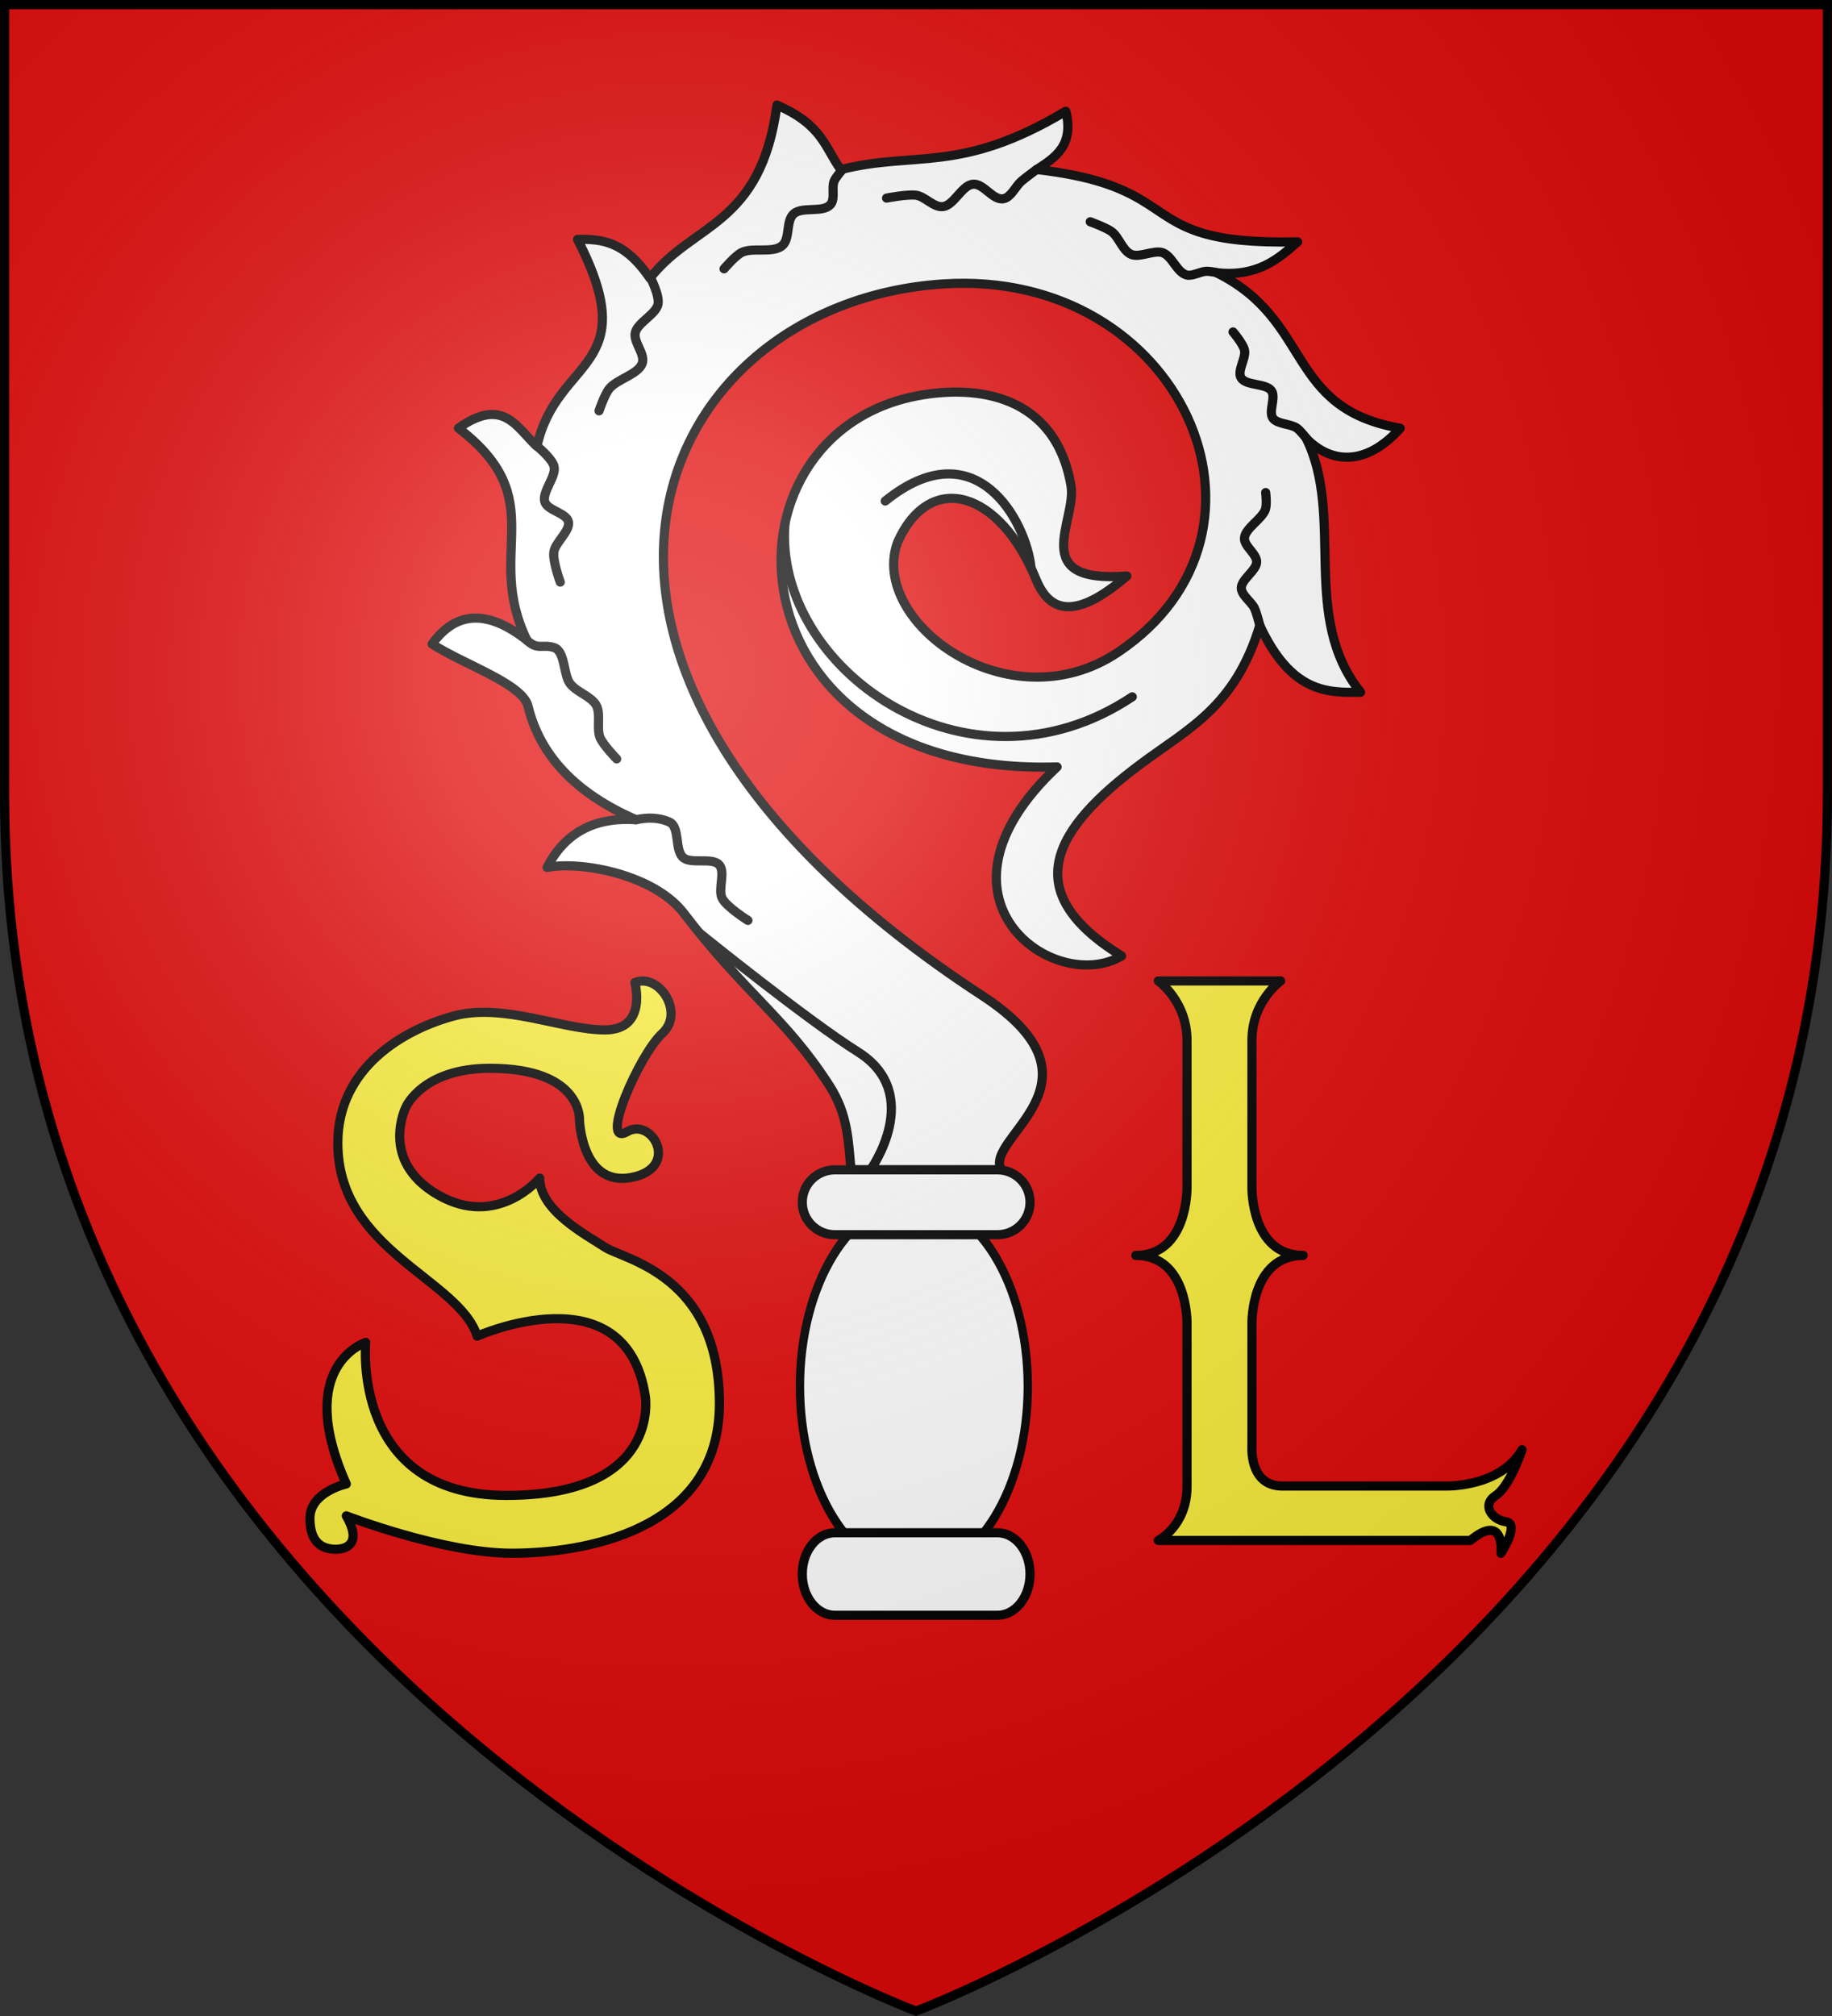
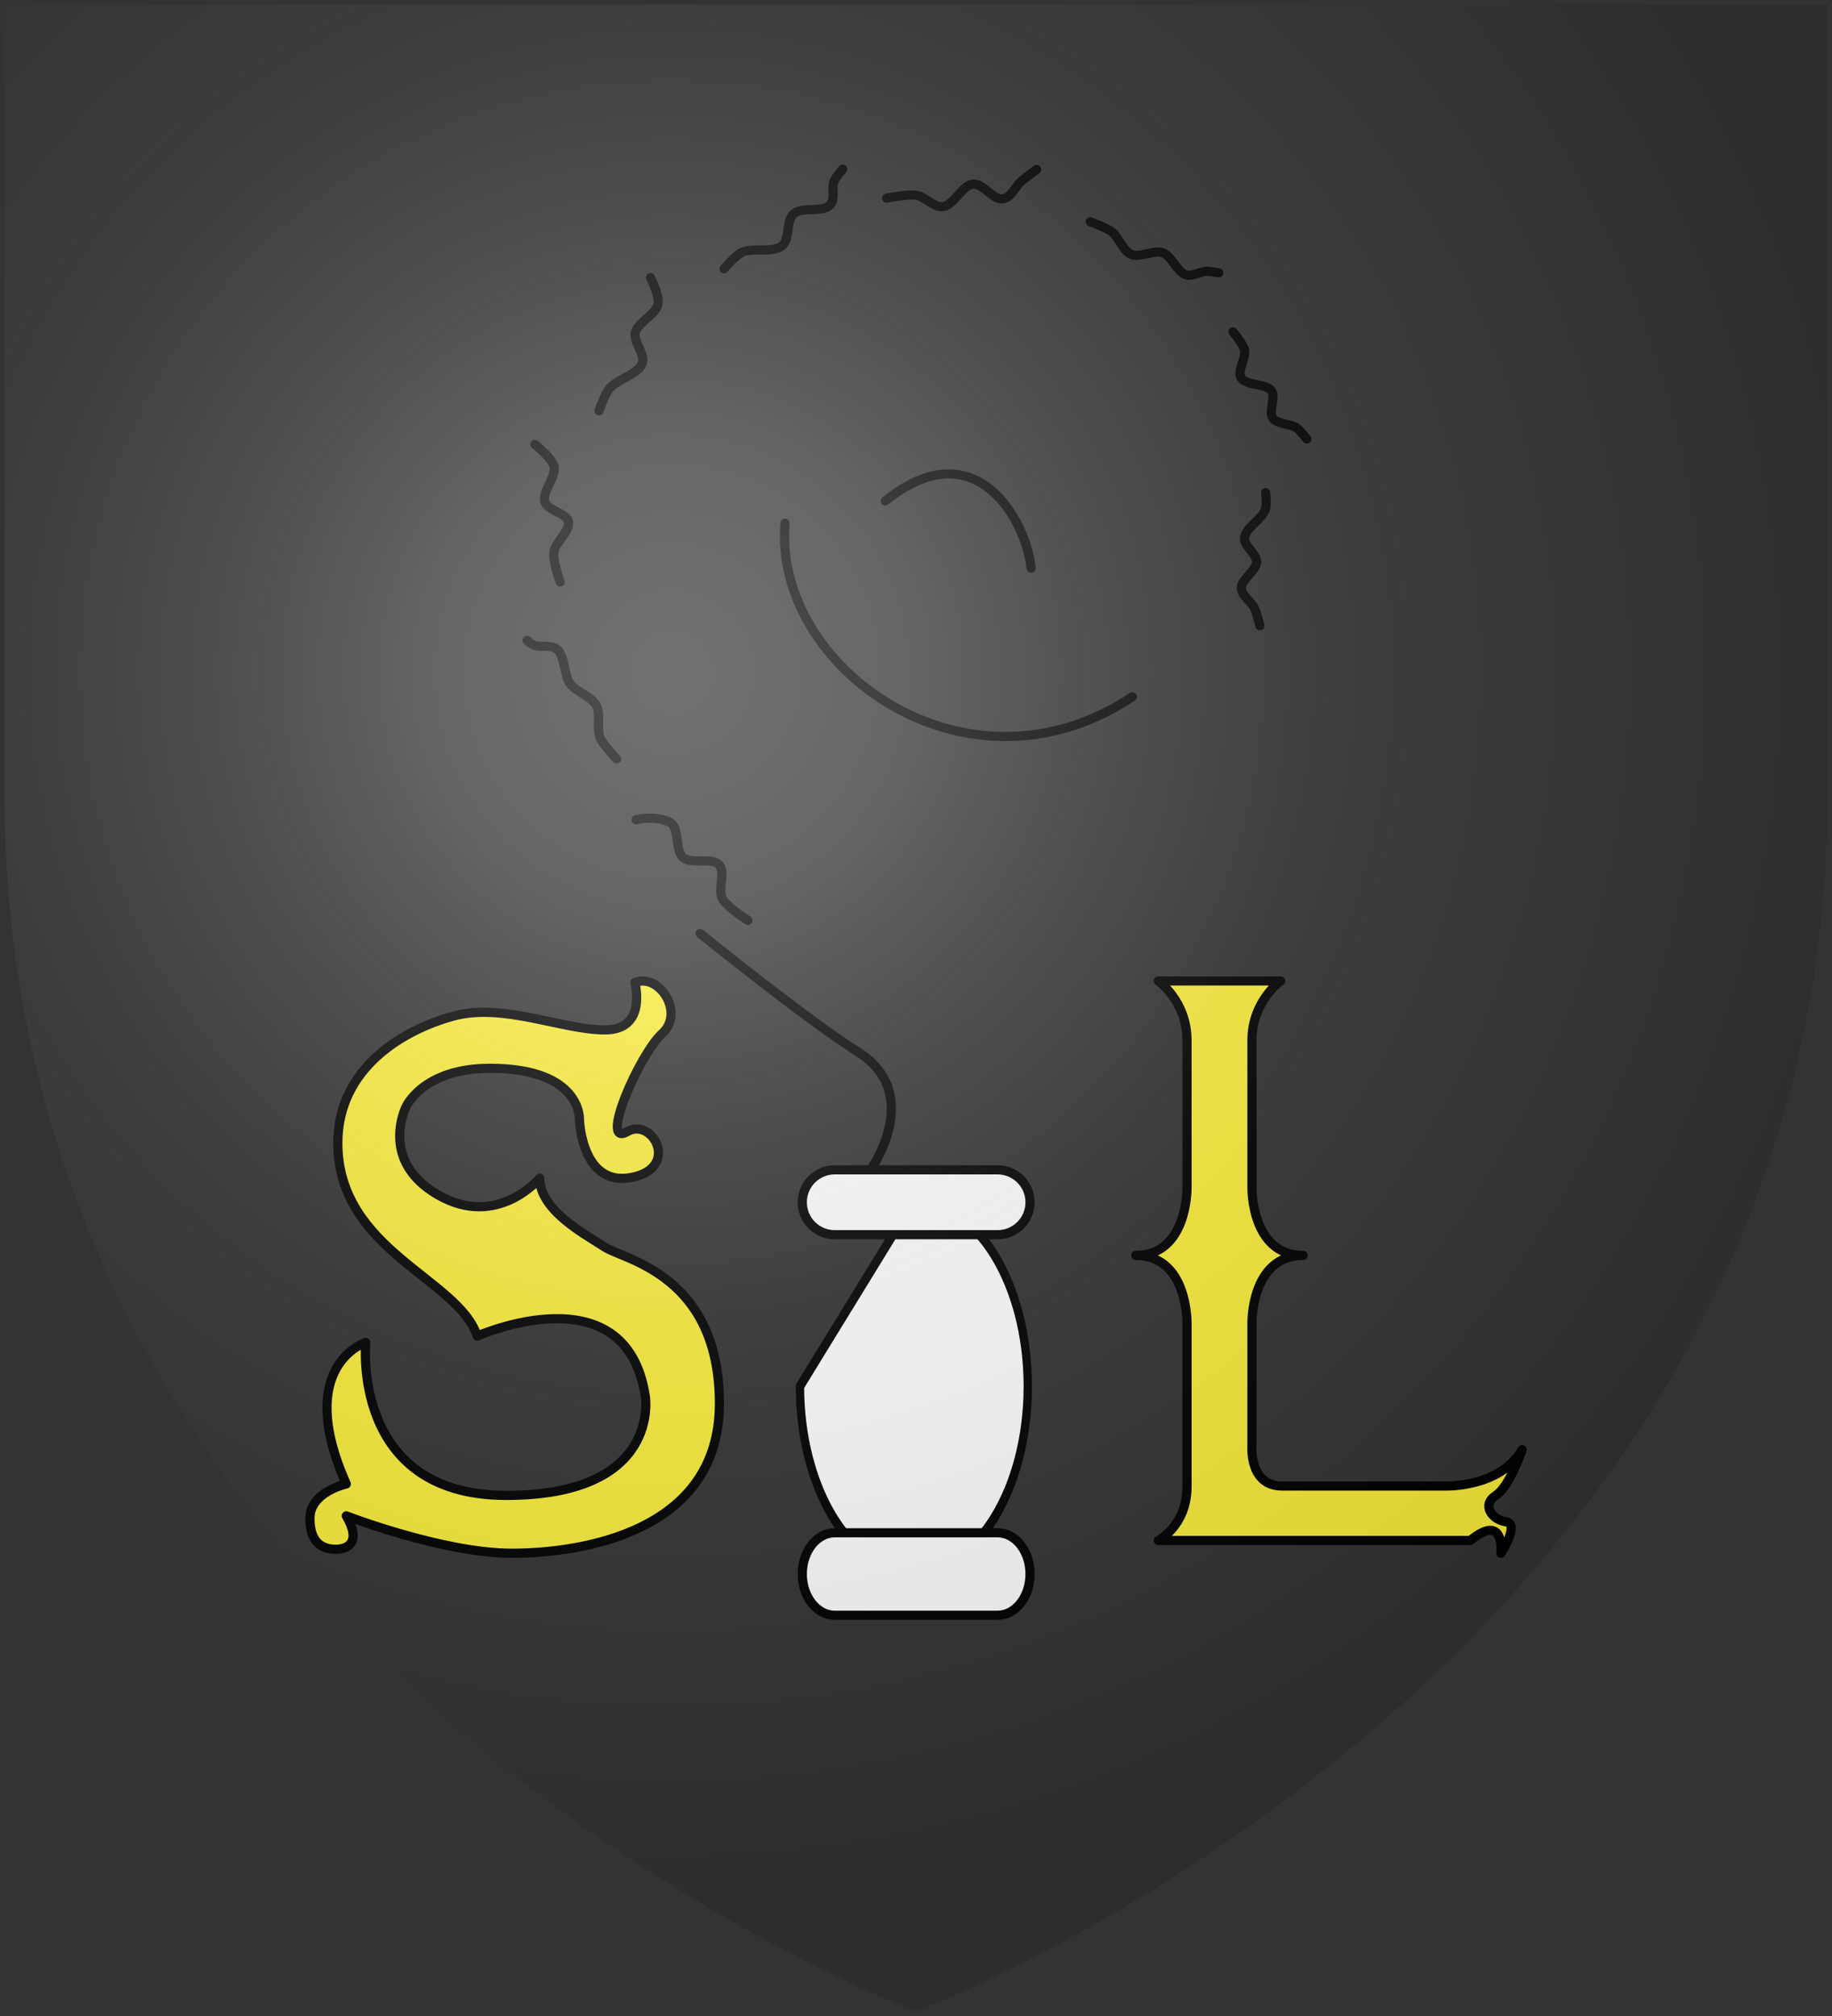
<svg xmlns="http://www.w3.org/2000/svg" height="660" viewBox="-300 -300 600 660" width="600">
  <rect x="-300" y="-300" width="600" height="660" fill="#333333" stroke="none" />
  <radialGradient id="a" cx="-80" cy="-80" gradientUnits="userSpaceOnUse" r="405">
    <stop offset="0" stop-color="#fff" stop-opacity=".31" />
    <stop offset=".19" stop-color="#fff" stop-opacity=".25" />
    <stop offset=".6" stop-color="#6b6b6b" stop-opacity=".125" />
    <stop offset="1" stop-opacity=".125" />
  </radialGradient>
-   <path d="m-298.5-298.5h597v258.543c0 286.248-298.5 398.457-298.5 398.457s-298.5-112.209-298.5-398.457z" fill="#e20909" />
  <g stroke="#000">
    <path d="m-123.245 85.69s-13.816 16.742-33.307 5.492c-19.491-11.249-10.446-28.881-10.446-28.881s5.55-12.564 27.421-12.564c30.412 0 29.361 16.946 29.361 16.946s.764 23.2 18.465 18.459c14.046-3.762 5.22-19.299-2.777-14.683-9.536 5.504 3.917-25.291 11.425-32.144 7.508-6.853-1.143-19.906-8.977-16.643 0 0 4.244 15.501-9.793 15.501-14.037 0-33.256-8.908-49.456-4.569-16.2 4.339-38.03 16.806-38.03 41.608 0 35.275 39.669 44.416 45.634 63.214 0 0 48.725-21.78 55.073 19.675 0 0 5.386 32.47-45.539 32.47-50.925 0-46.028-50.093-46.028-50.093s-23.667 7.506-6.366 46.34c0 0-11.915 2.611-11.915 11.259 0 8.648 4.733 10.116 8.487 10.116 3.754 0 8.531-2.096 3.428-10.932 0 0 31.665 12.238 54.189 12.238s68.012-6.74 68.012-48.968c0-42.228-31.287-47.137-37.49-51.217-6.202-4.079-21.372-11.963-21.372-22.625z" fill="#fcef3c" stroke-linecap="round" stroke-linejoin="round" stroke-width="3" />
    <path d="m79.349 21.142c0 0 9.412 6.566 9.412 19.506v48.115s.366 22.233-16.77 22.233c17.135 0 16.77 22.235 16.77 22.235v53.398c0 12.94-9.412 17.684-9.412 17.684h102.198c11.484-9.386 10.026 4.188 10.026 4.188s6.291-9.661 1.642-10.299c-4.648-.638-8.023-5.558-3.375-8.565 4.648-3.007 8.659-15.037 8.659-15.037-7.233 12.525-25.156 11.9-25.156 11.9h-53.392c-11.085 0-9.93-13.356-9.93-13.356v-39.914s-.366-22.235 16.77-22.235c-17.135 0-16.77-22.233-16.77-22.233v-48.115c0-12.94 9.412-19.506 9.412-19.506z" fill="#fcef3c" stroke-linecap="round" stroke-linejoin="round" stroke-width="3" />
    <g stroke-linecap="round" stroke-linejoin="round" stroke-width="1.128" transform="matrix(2.664 0 0 2.655 -293.978 -1457.438)">
-       <path d="m120.843 580.196c-2.303-3.946 14.046-10.731-2.337-21.471-61.323-40.202-41.021-85.4-4.807-87.768 29.239-1.911 43.658 30.531 21.49 45.42-13.441 9.027-30.727-3.825-27.09-13.59 4.02-8.954 12.579-6.307 17.024 4.633 1.956 4.813 5.737 4.217 11.148-.444-12.284.939-6.127-6.829-6.858-11.12-1.928-11.319-11.63-12.464-18.828-11.113-25.58 4.801-23.587 47.014 17.112 45.77-17.272 16.268-.269 28.221 7.931 23.306-12.942-8.001-8.267-15.725 2.326-23.649 5.901-4.414 11.617-7.025 14.663-17.1 3.893 8.394 8.399 8.296 12.392 8.235-7.443-9.297-1.918-21.689-6.687-31.315 3.047 3.145 7.368 3.467 11.558-1.239-14.165-2.471-10.672-13.276-22.594-19.181 4.985.545 7.505-1.604 9.983-3.799-5.572.125-9.077-.31-11.605-1.054-6.817-2.006-6.522-6.263-20.481-7.867 2.325-1.497 4.624-3.013 3.582-7.187-12.987 7.781-18.48 4.86-27.657 7.199-1.957-2.695-2.221-5.501-7.848-7.958-1.988 14.97-10.306 14.49-15.616 21.354-3.148-4.66-6.033-4.841-8.905-4.792 8.267 16.131-2.565 14.451-4.985 25.514-2.474-2.241-4.096-6.193-9.656-2.241 11.572 8.903 3.084 15.211 8.434 26.168-4.782-3.778-8.685-3.687-11.667.453 3.929 2.552 11.117 4.892 11.787 7.656 1.464 6.036 5.782 10.73 13.301 14.011-5.195-.361-8.802 1.667-10.955 5.885 4.054-.828 13.128.823 16.805 5.636 7.744 10.137 12.478 12.805 17.894 21.243 2.385 3.717 2.318 7.085 2.675 10.403z" fill="#fff" stroke-width="1.128" />
      <path d="m152.629 513.097s-.38-1.531-.661-2.138c-.38-.819-1.636-1.611-1.621-2.539.016-1.024 1.81-2.098 1.882-3.126.073-1.053-1.623-2.006-1.491-3.06.15-1.2 2.15-2.285 2.565-3.457.218-.616.038-2.094.038-2.094m5.063-6.612s-.791-1.036-1.256-1.355c-.759-.52-2.381-.463-2.91-1.189-.59-.811.394-2.582-.188-3.398-.677-.948-3.161-.595-3.742-1.602-.495-.857.64-2.429.431-3.405-.167-.784-1.411-2.246-1.411-2.246m-1.759-7.279s-1.051-.215-1.52-.2c-.723.024-1.727.635-2.403.463-1.254-.32-1.785-2.359-3.002-2.762-1.028-.341-2.781.629-3.784.239-1.096-.426-1.538-2.143-2.452-2.824-.682-.509-2.635-1.221-2.635-1.221m-6.591-6.443s-1.348.985-1.884 1.453c-.693.605-1.272 1.966-2.172 2.146-1.337.267-2.47-1.962-3.814-1.783-1.332.177-2.277 2.551-3.609 2.752-1.144.173-2.218-1.236-3.326-1.396-1.057-.152-3.644.35-3.644.35m-5.385-3.571s-.845.971-1.05 1.452c-.367.857.177 2.276-.507 2.97-.96.975-3.418.175-4.46 1.076-1.015.877-.408 3.123-1.456 3.964-1.183.949-3.576.142-4.946.814-.807.397-2.173 2.019-2.173 2.019m-9.049 1.079s1.171 2.269.92 3.326c-.288 1.213-2.449 2.208-2.772 3.417-.324 1.21 1.307 2.72.815 3.896-.552 1.322-3.08 1.9-4.017 3.052-.59.724-1.268 2.74-1.268 2.74m-7.873 4.148s2.179 1.731 2.357 2.775c.214 1.257-1.513 3.081-1.153 4.295.322 1.088 2.705 1.367 2.91 2.49.206 1.129-1.637 2.524-1.795 3.696-.158 1.166.786 3.716.786 3.716m-4.085 7.181c1.341 1.252 1.842.429 3.317.891 1.363.427 1.157 3.284 1.931 4.383.762 1.082 2.508 1.545 3.219 2.66.649 1.017.047 2.929.506 4.045.38.924 2.047 2.64 2.047 2.64m2.401 7.502c1.364-.325 2.849-.277 4.073.277 1.359.614.603 3.515 1.739 4.418.984.783 3.505-.063 4.363.838.858.901-.171 3.066.396 4.16.566 1.093 3.164 2.718 3.164 2.718m15.073 30.755s6.69-9.342-1.558-14.544c-6.242-3.936-19.394-14.596-19.394-14.596m10.439-50.593c-1.498 17.785 22.311 35.012 42.69 21.411m-12.439-15.88c-.59-5.811-6.796-17.284-17.925-8.266" fill="none" stroke-width="1.128" />
      <g fill="#fff">
-         <path d="m994.748-22.625c0 10.467-6.289 18.951-14.046 18.951-7.757-0-14.046-8.485-14.046-18.951s6.289-18.951 14.046-18.951c7.757-0 14.046 8.485 14.046 18.951z" stroke-width="1.028" transform="matrix(-.997 0 0 1.208 1087.85 634.221)" />
+         <path d="m994.748-22.625c0 10.467-6.289 18.951-14.046 18.951-7.757-0-14.046-8.485-14.046-18.951s6.289-18.951 14.046-18.951z" stroke-width="1.028" transform="matrix(-.997 0 0 1.208 1087.85 634.221)" />
        <path d="m-120.372 580.196h20c2.216 0 4 1.784 4 4s-1.784 4-4 4h-20c-2.216 0-4-1.784-4-4s1.784-4 4-4z" stroke-width="1.128" transform="scale(-1 1)" />
        <path d="m-120.372 624.948h20c2.216 0 4 2.269 4 5.087s-1.784 5.087-4 5.087h-20c-2.216 0-4-2.269-4-5.087s1.784-5.087 4-5.087z" stroke-width="1.128" transform="scale(-1 1)" />
      </g>
    </g>
  </g>
  <path d="m-298.5-298.5h597v258.543c0 286.248-298.5 398.457-298.5 398.457s-298.5-112.209-298.5-398.457z" fill="url(#a)" />
-   <path d="m-298.5-298.5h597v258.503c0 286.203-298.5 398.395-298.5 398.395s-298.5-112.191-298.5-398.395z" fill="none" stroke="#000" stroke-width="3" />
</svg>